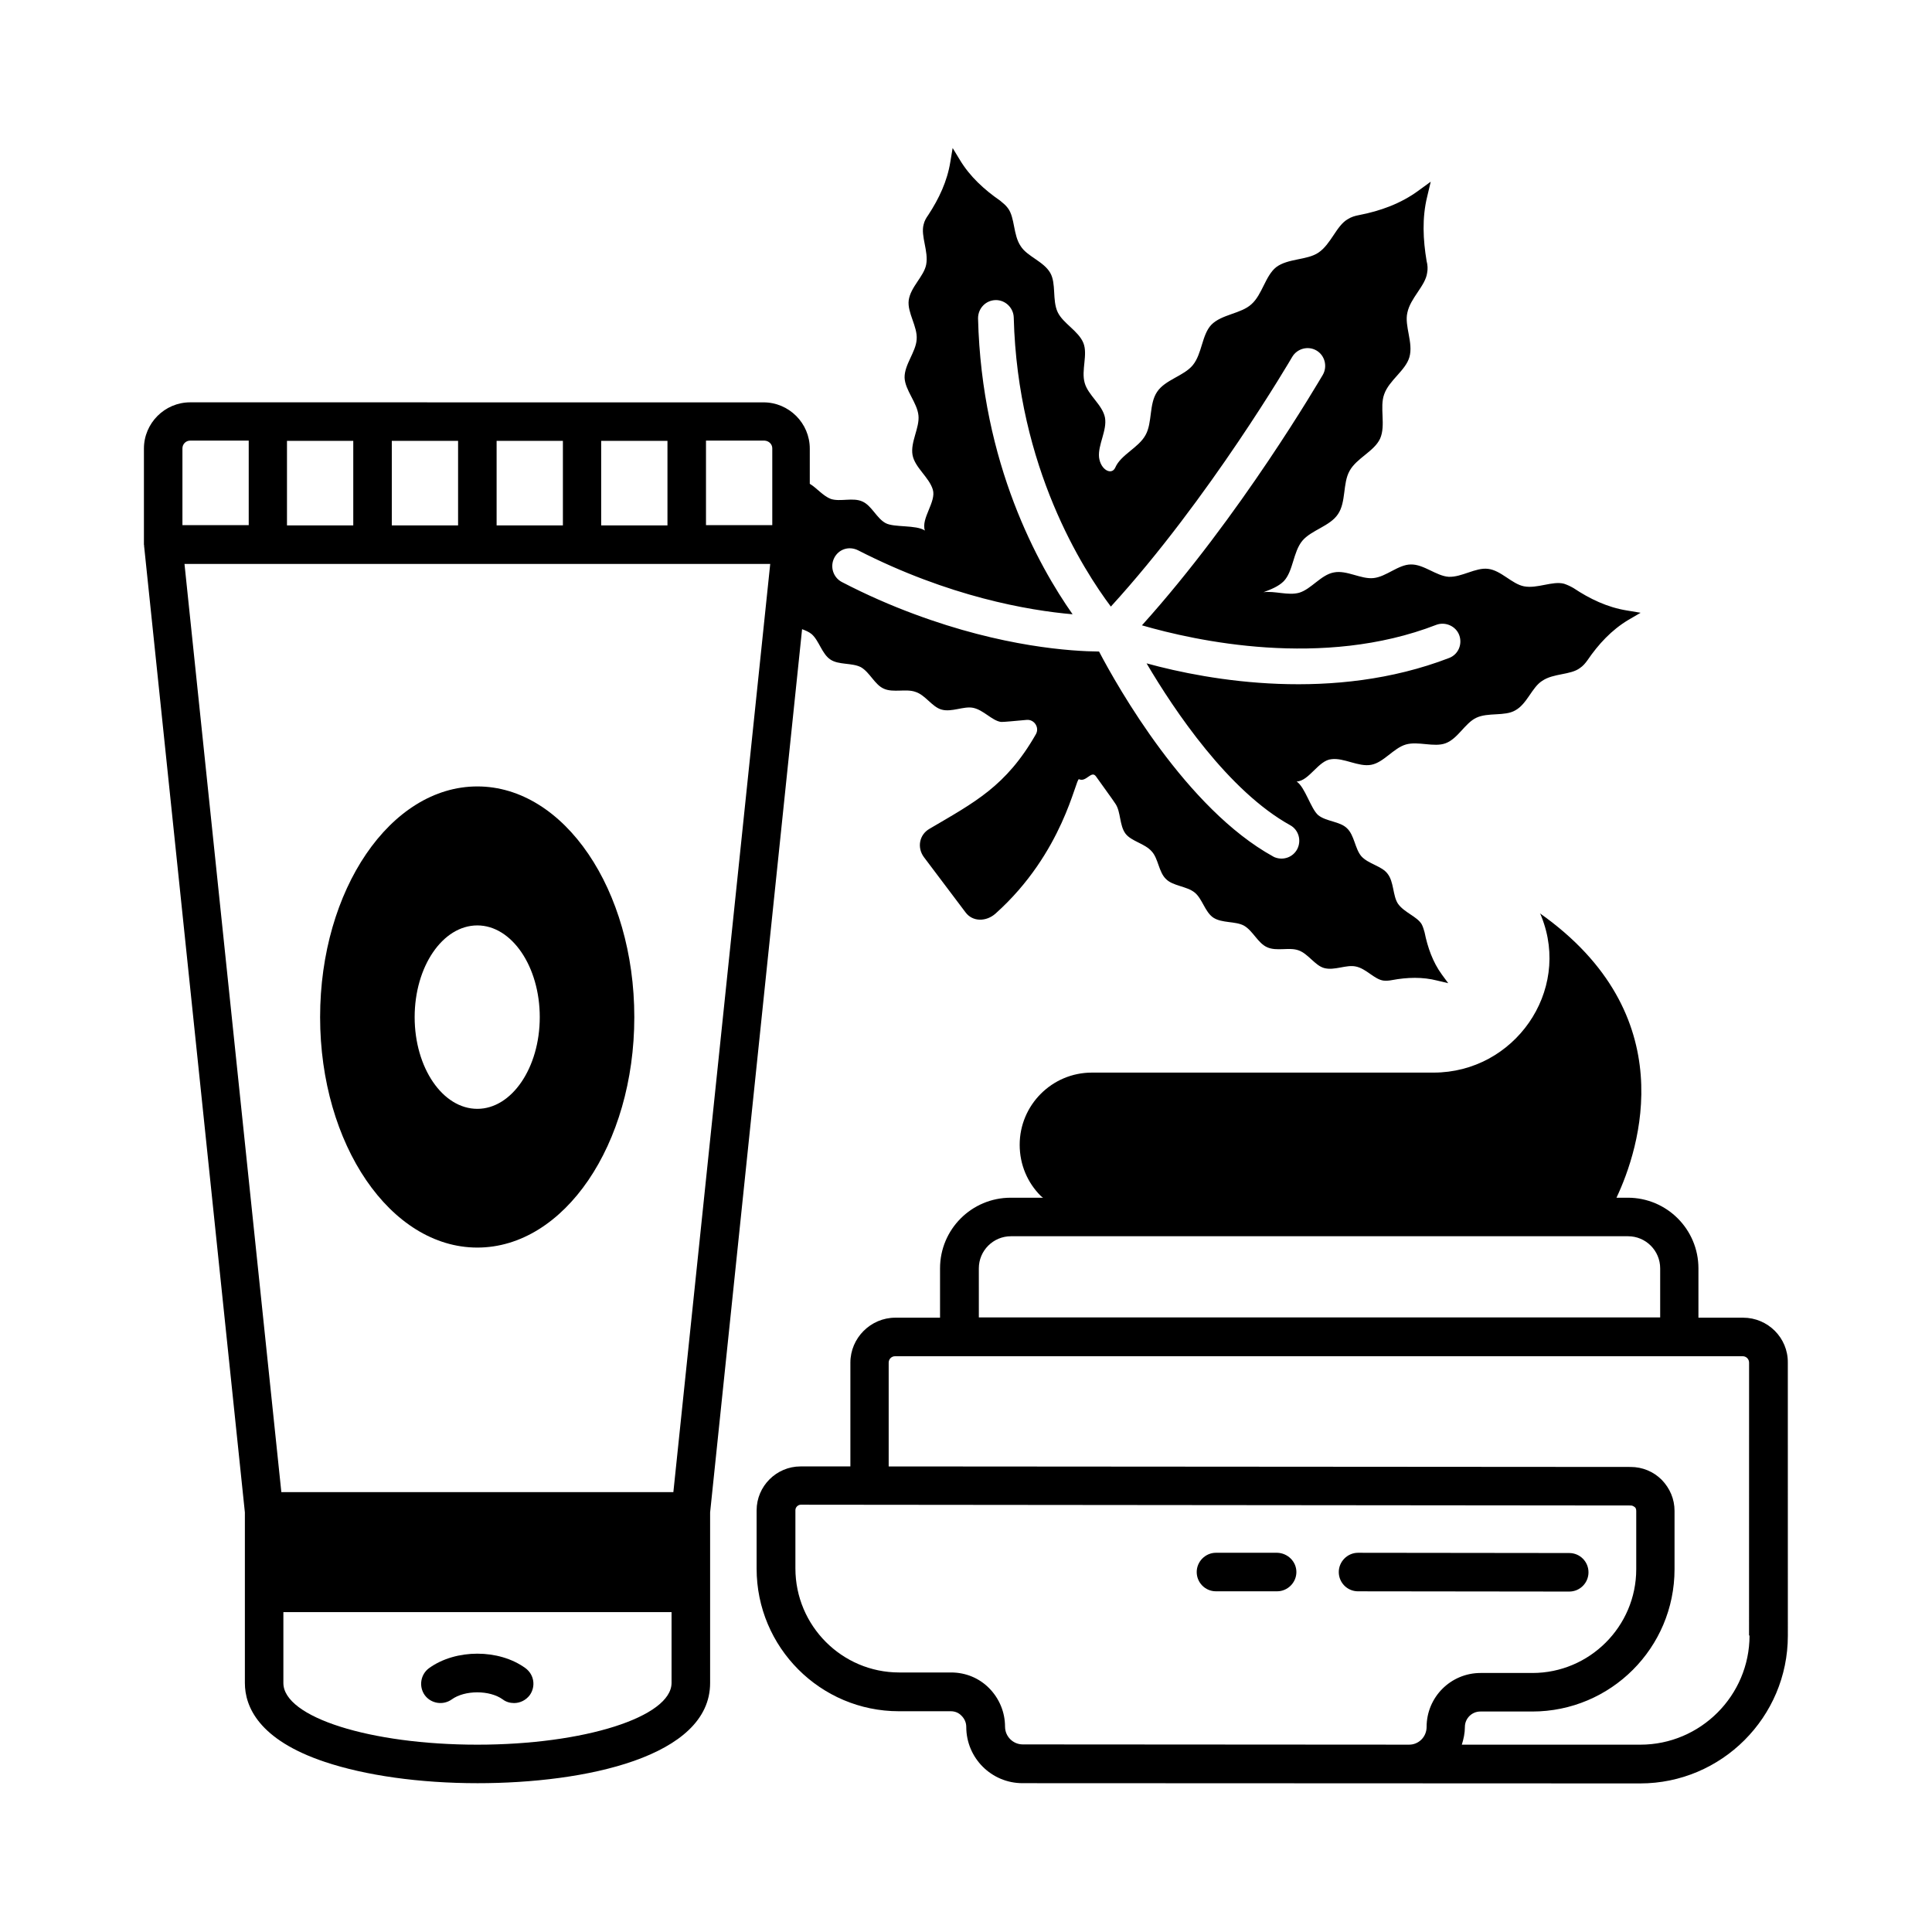
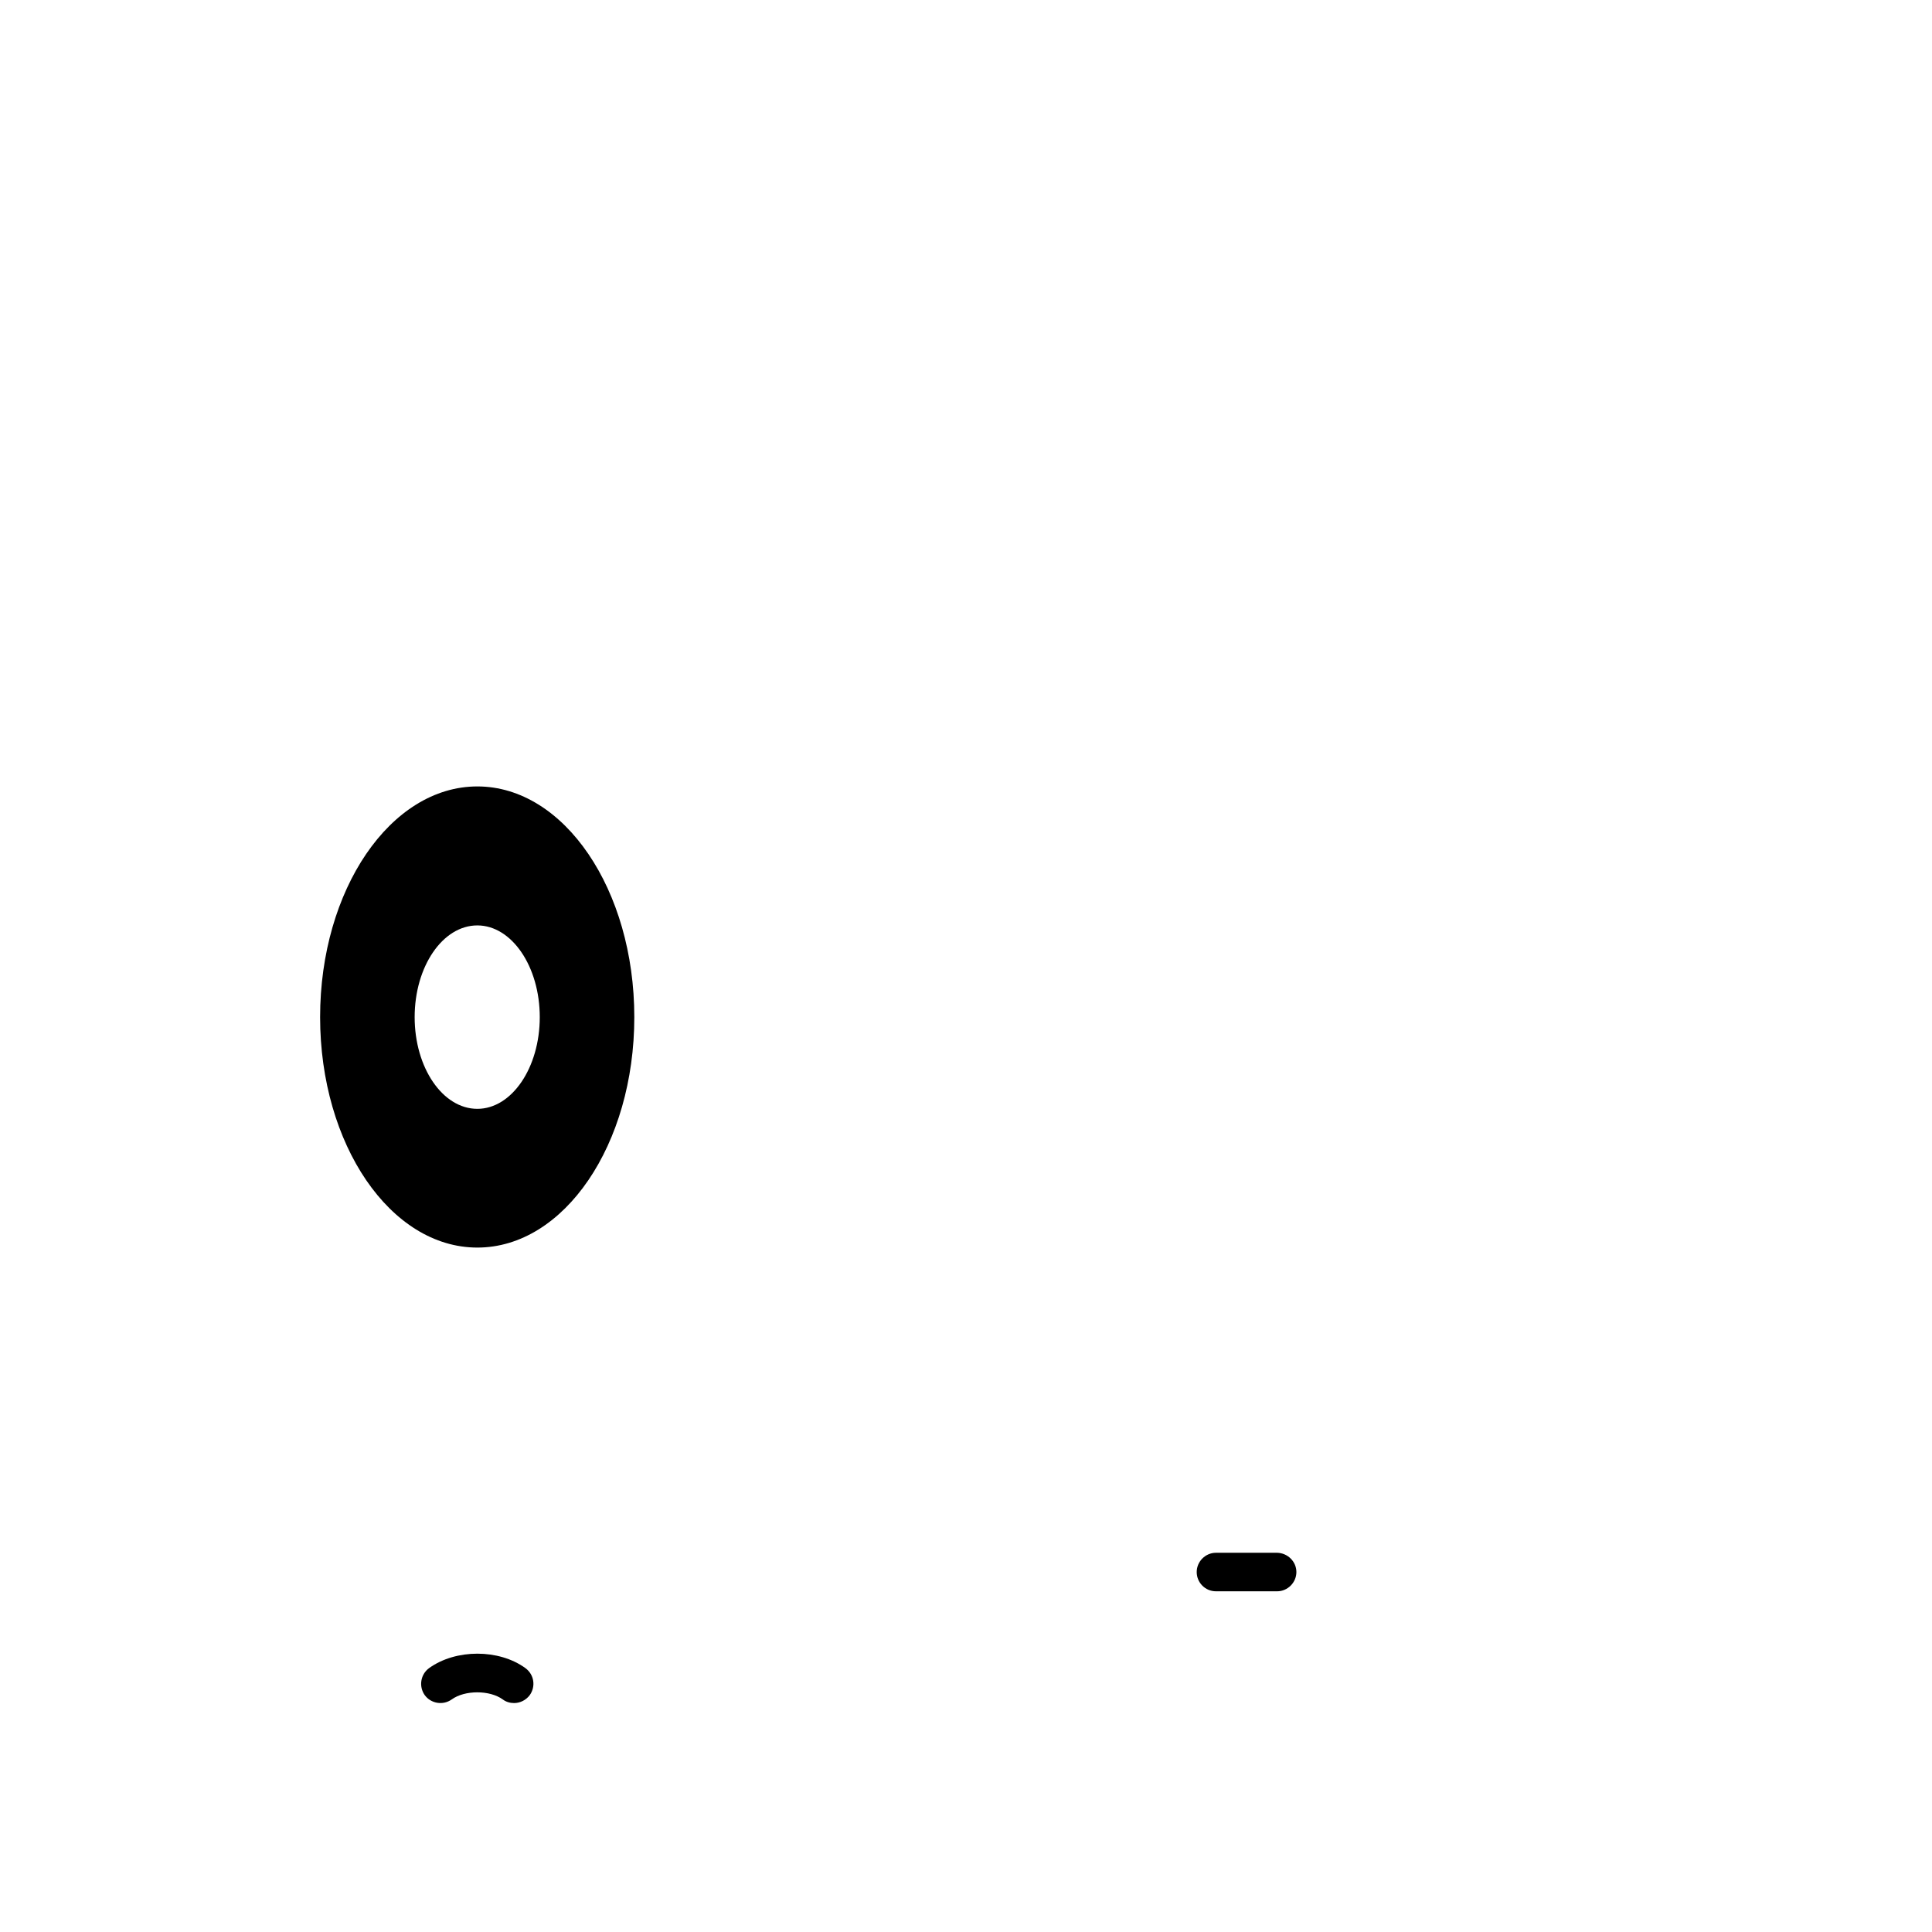
<svg xmlns="http://www.w3.org/2000/svg" fill="#000000" width="800px" height="800px" version="1.1" viewBox="144 144 512 512">
  <g>
    <path d="m482.45 555.5h-16.203c-2.793 0-5.106 2.316-5.106 5.106 0 2.793 2.246 5.106 5.106 5.106h16.203c2.793 0 5.106-2.316 5.106-5.106 0-2.793-2.312-5.039-5.106-5.106z" />
-     <path d="m559.86 565.78c2.859 0 5.106-2.316 5.106-5.106 0-2.793-2.246-5.106-5.106-5.106l-55.965-0.066c-2.793 0-5.106 2.316-5.106 5.106 0 2.793 2.246 5.106 5.106 5.106z" />
-     <path d="m605.95 493.2h-11.848v-13.07c0-10.348-8.375-18.723-18.723-18.723h-2.996c6.129-13.004 17.77-48.477-20.289-75.367 0 0 0.203 0.273 0.41 0.887 7.898 19.812-7.215 41.324-28.594 41.324h-90.551c-10.555 0-19.133 8.578-19.133 19.133 0 5.309 2.109 10.078 5.582 13.547 0.203 0.203 0.41 0.34 0.613 0.477h-8.578c-10.348 0-18.723 8.375-18.723 18.723v13.07h-11.848c-6.535 0-11.914 5.379-11.914 11.914v27.504h-13.207c-6.398 0-11.641 5.242-11.641 11.641v15.453c0 20.832 16.883 37.785 37.719 37.785h13.754c1.09 0 2.109 0.41 2.859 1.227 0.75 0.75 1.227 1.77 1.227 2.926 0 8.238 6.672 14.91 14.91 14.91l163.67 0.066c21.582 0 39.148-17.566 39.148-39.148l-0.008-72.363c0.07-6.602-5.309-11.914-11.844-11.914zm-202.55-13.07c0-4.699 3.812-8.512 8.512-8.512h163.54c4.699 0 8.512 3.812 8.512 8.512v13.004h-180.56zm6.945 121.46c0-3.812-1.496-7.422-4.152-10.145-2.656-2.723-6.262-4.223-10.145-4.223h-13.754c-15.184 0-27.504-12.391-27.504-27.574v-15.453c0-0.75 0.68-1.43 1.43-1.43l219.97 0.207c0.477 0 0.816 0.273 1.02 0.41 0.203 0.137 0.41 0.477 0.41 1.02v15.453c0 15.184-12.391 27.504-27.504 27.504h-13.754c-7.898 0-14.297 6.398-14.297 14.297 0 1.227-0.477 2.449-1.363 3.336-0.887 0.887-2.043 1.363-3.269 1.363l-102.39-0.066c-2.586 0-4.695-2.113-4.695-4.699zm197.3-24.168c0 15.93-13.004 28.934-28.934 28.934h-47.316c0.477-1.496 0.816-3.062 0.816-4.699 0-2.246 1.84-4.086 4.086-4.086h13.754c20.832 0 37.719-16.883 37.719-37.719v-15.453c0-3.133-1.227-5.992-3.402-8.238-2.18-2.18-5.106-3.402-8.238-3.402l-196.62-0.137v-27.504c0-0.953 0.75-1.703 1.703-1.703h224.61c0.953 0 1.703 0.75 1.703 1.703l-0.012 72.305z" />
-     <path d="m356.56 310.74c0.887 0.34 1.77 0.68 2.519 1.293 1.973 1.703 2.723 5.242 4.969 6.738 2.18 1.496 5.719 0.816 8.102 2.043 2.383 1.363 3.676 4.699 6.129 5.719 2.449 1.09 5.856-0.066 8.305 0.816 2.656 0.816 4.426 4.016 6.945 4.699 2.656 0.75 5.856-0.953 8.305-0.477 2.793 0.543 5.039 3.402 7.422 3.746 0.477 0.066 3.812-0.273 6.875-0.543 1.973-0.137 3.402 2.043 2.383 3.812-7.898 13.82-16.273 18.043-28.188 25.055-2.723 1.566-3.336 4.969-1.496 7.488l11.031 14.637c1.906 2.586 5.516 2.519 7.965 0.34 18.043-16.137 21.242-36.016 22.125-35.605 1.906 0.887 3.269-2.449 4.492-0.75 1.973 2.793 4.289 5.922 5.176 7.285 1.43 2.109 1.02 5.719 2.656 7.898 1.566 2.043 5.106 2.586 6.945 4.699 1.77 1.906 1.84 5.516 3.812 7.352 1.84 1.84 5.445 1.84 7.559 3.539 2.043 1.633 2.723 5.176 4.969 6.672 2.316 1.496 5.856 0.887 8.102 2.109 2.383 1.363 3.676 4.629 6.129 5.719 2.519 1.156 5.856-0.066 8.305 0.816 2.586 0.887 4.356 4.016 6.809 4.699 2.723 0.75 5.856-0.953 8.375-0.41 2.793 0.543 4.969 3.473 7.422 3.746 0.75 0.066 1.496 0 2.18-0.137 4.016-0.75 8.102-0.887 12.051 0.137l2.859 0.68-1.703-2.316c-2.383-3.269-3.746-7.148-4.562-11.164-0.203-0.75-0.41-1.43-0.75-2.109-1.227-2.109-4.699-3.133-6.332-5.516-1.363-2.109-1.02-5.719-2.723-7.898-1.496-2.043-5.106-2.586-6.945-4.629-1.703-1.973-1.84-5.582-3.812-7.422-1.84-1.84-5.516-1.77-7.625-3.473-1.973-1.703-3.473-7.422-5.719-8.918 3.336-0.137 5.785-5.652 9.258-5.922 3.269-0.41 7.148 2.109 10.484 1.496 3.336-0.613 5.922-4.426 9.191-5.379 3.269-0.953 7.488 0.816 10.555-0.34 3.269-1.227 5.106-5.309 8.102-6.738 3.133-1.496 7.559-0.34 10.348-1.973 3.133-1.703 4.426-6.129 7.148-7.828 2.996-2.043 7.488-1.496 10.008-3.402 0.816-0.543 1.43-1.293 1.973-2.043 2.926-4.289 6.398-8.035 10.824-10.688l3.269-1.906-3.676-0.613c-5.106-0.816-9.805-3.062-14.094-5.922-0.816-0.477-1.703-0.887-2.519-1.156-3.062-0.816-7.082 1.363-10.621 0.68-3.199-0.613-6.059-4.223-9.531-4.629-3.269-0.41-6.945 2.246-10.418 2.109-3.269-0.203-6.606-3.336-10.008-3.269-3.336 0-6.535 3.269-9.941 3.609-3.336 0.34-7.082-2.18-10.484-1.496-3.402 0.613-5.992 4.426-9.191 5.379-2.926 0.816-6.469-0.543-9.465-0.137 1.973-0.75 3.949-1.496 5.379-2.926 2.519-2.656 2.449-7.691 4.902-10.688 2.383-2.859 7.352-3.879 9.465-7.082 2.18-3.199 1.227-8.168 3.062-11.438 1.84-3.402 6.535-5.176 8.102-8.578 1.566-3.539-0.203-8.305 1.09-11.777 1.293-3.676 5.652-6.262 6.672-9.805 1.09-3.812-1.363-8.238-0.543-11.777 0.816-3.949 4.766-7.082 5.242-10.555 0.203-1.02 0.137-2.109-0.137-3.133-0.953-5.652-1.227-11.438 0.137-17.02l0.953-4.016-3.269 2.383c-4.629 3.402-10.078 5.379-15.727 6.469-1.09 0.203-2.043 0.477-2.996 1.09-2.996 1.703-4.426 6.606-7.762 8.852-2.996 2.043-8.102 1.496-11.234 3.879-2.859 2.316-3.676 7.285-6.535 9.805-2.723 2.519-7.898 2.656-10.621 5.445-2.519 2.656-2.449 7.691-4.902 10.688-2.316 2.859-7.352 3.879-9.465 7.082-2.18 3.199-1.227 8.168-3.062 11.438-1.84 3.402-6.535 5.176-8.035 8.645-0.953 2.109-3.879 0.613-4.289-2.723-0.34-3.336 2.18-7.148 1.566-10.555-0.68-3.402-4.492-5.922-5.379-9.191-0.953-3.336 0.887-7.488-0.34-10.555-1.293-3.199-5.379-5.176-6.809-8.168-1.496-3.199-0.34-7.559-1.973-10.418-1.77-3.062-6.129-4.356-7.828-7.082-2.043-2.996-1.496-7.559-3.402-10.078-0.543-0.75-1.293-1.363-2.043-1.973-4.223-2.926-8.035-6.398-10.688-10.824l-1.906-3.133-0.613 3.676c-0.816 5.106-2.996 9.734-5.856 14.094-0.543 0.75-1.02 1.566-1.227 2.519-0.816 3.062 1.363 7.082 0.68 10.621-0.613 3.133-4.152 5.922-4.629 9.465-0.41 3.269 2.383 6.945 2.109 10.348-0.203 3.336-3.269 6.672-3.199 10.145 0.137 3.336 3.336 6.606 3.676 10.008 0.34 3.269-2.18 7.082-1.566 10.484 0.613 3.336 4.426 5.922 5.379 9.191 0.953 3.199-3.199 7.625-2.109 10.824-2.316-1.566-8.168-0.75-10.418-1.973-2.383-1.293-3.676-4.629-6.129-5.719-2.519-1.156-5.856 0.137-8.375-0.68-2.109-0.816-3.746-2.926-5.582-4.016v-9.328c0-6.738-5.516-12.254-12.254-12.254l-151.95-0.008c-6.738 0-12.254 5.516-12.254 12.254v25.461c0 0.066 0.066 0.203 0.066 0.273 0 0.066-0.066 0.203 0 0.273l26.688 255.92v45.207c0 6.262 3.676 15.047 21.172 20.902 10.758 3.609 25.121 5.652 40.508 5.652 28.457 0 61.613-6.945 61.613-26.551v-45.207zm8.508-18.859c1.156-2.316 3.879-3.269 6.332-2.043 24.102 12.324 45.137 15.93 56.848 16.953-8.988-12.801-24.102-39.828-25.055-78.43 0-2.656 2.043-4.766 4.629-4.832 2.586-0.066 4.766 2.043 4.832 4.629 1.02 39.828 18.449 66.855 25.734 76.594 26.074-28.527 47.793-65.699 48.066-66.176 1.293-2.18 4.152-2.996 6.398-1.703 2.246 1.293 2.996 4.223 1.703 6.469-0.953 1.566-21.785 37.379-47.93 66.379 14.094 4.086 47.863 11.574 78.023-0.137 2.383-0.887 5.176 0.34 6.059 2.723 0.887 2.383-0.203 5.106-2.656 6.059-30.57 11.777-63.383 6.059-80.199 1.43 7.422 12.594 21.719 33.836 38.059 42.891 2.246 1.227 3.062 4.086 1.84 6.398-1.156 2.109-3.609 2.926-5.719 2.18-0.203-0.066-0.41-0.137-0.613-0.273-23.012-12.664-41.191-44.867-46.16-54.328-7.148-0.066-25.461-1.156-49.02-9.941-6.059-2.246-12.527-5.039-19.199-8.512-2.242-1.223-3.129-4.012-1.973-6.328zm-16.406-29.07v20.355h-17.566v-22.398h15.523c1.16 0.07 2.043 0.953 2.043 2.043zm-27.777 20.426h-17.566v-22.398h17.566zm-27.711 0h-17.566v-22.398h17.566zm-27.777 0h-17.566v-22.398h17.566zm-27.777 0h-17.566v-22.398h17.566zm-45.273-20.426c0-1.09 0.887-2.043 2.043-2.043h15.523v22.398h-17.566zm155.77 30.637-25.668 245.98h-103.89l-25.668-245.98zm-77.617 312.91c-28.391 0-51.402-7.285-51.402-16.34v-18.789h102.87v18.789c-0.066 8.988-23.145 16.34-51.469 16.34z" />
    <path d="m257.71 586.07c-2.246 1.633-2.793 4.832-1.156 7.148 1.633 2.246 4.832 2.793 7.148 1.156 3.473-2.519 10.078-2.519 13.547 0 0.887 0.68 1.973 0.953 2.996 0.953 1.566 0 3.133-0.75 4.152-2.109 1.633-2.316 1.156-5.445-1.156-7.148-7.012-5.106-18.453-5.106-25.531 0z" />
    <path d="m270.5 474.62c23.012 0 41.598-27.301 41.598-61.07s-18.586-61.137-41.598-61.137c-23.012 0-41.668 27.367-41.668 61.137 0.004 33.77 18.656 61.07 41.668 61.07zm0-85.375c9.121 0 16.543 10.895 16.543 24.305 0 13.414-7.422 24.305-16.543 24.305-9.191 0-16.613-10.895-16.613-24.305 0.004-13.414 7.426-24.305 16.613-24.305z" />
  </g>
</svg>